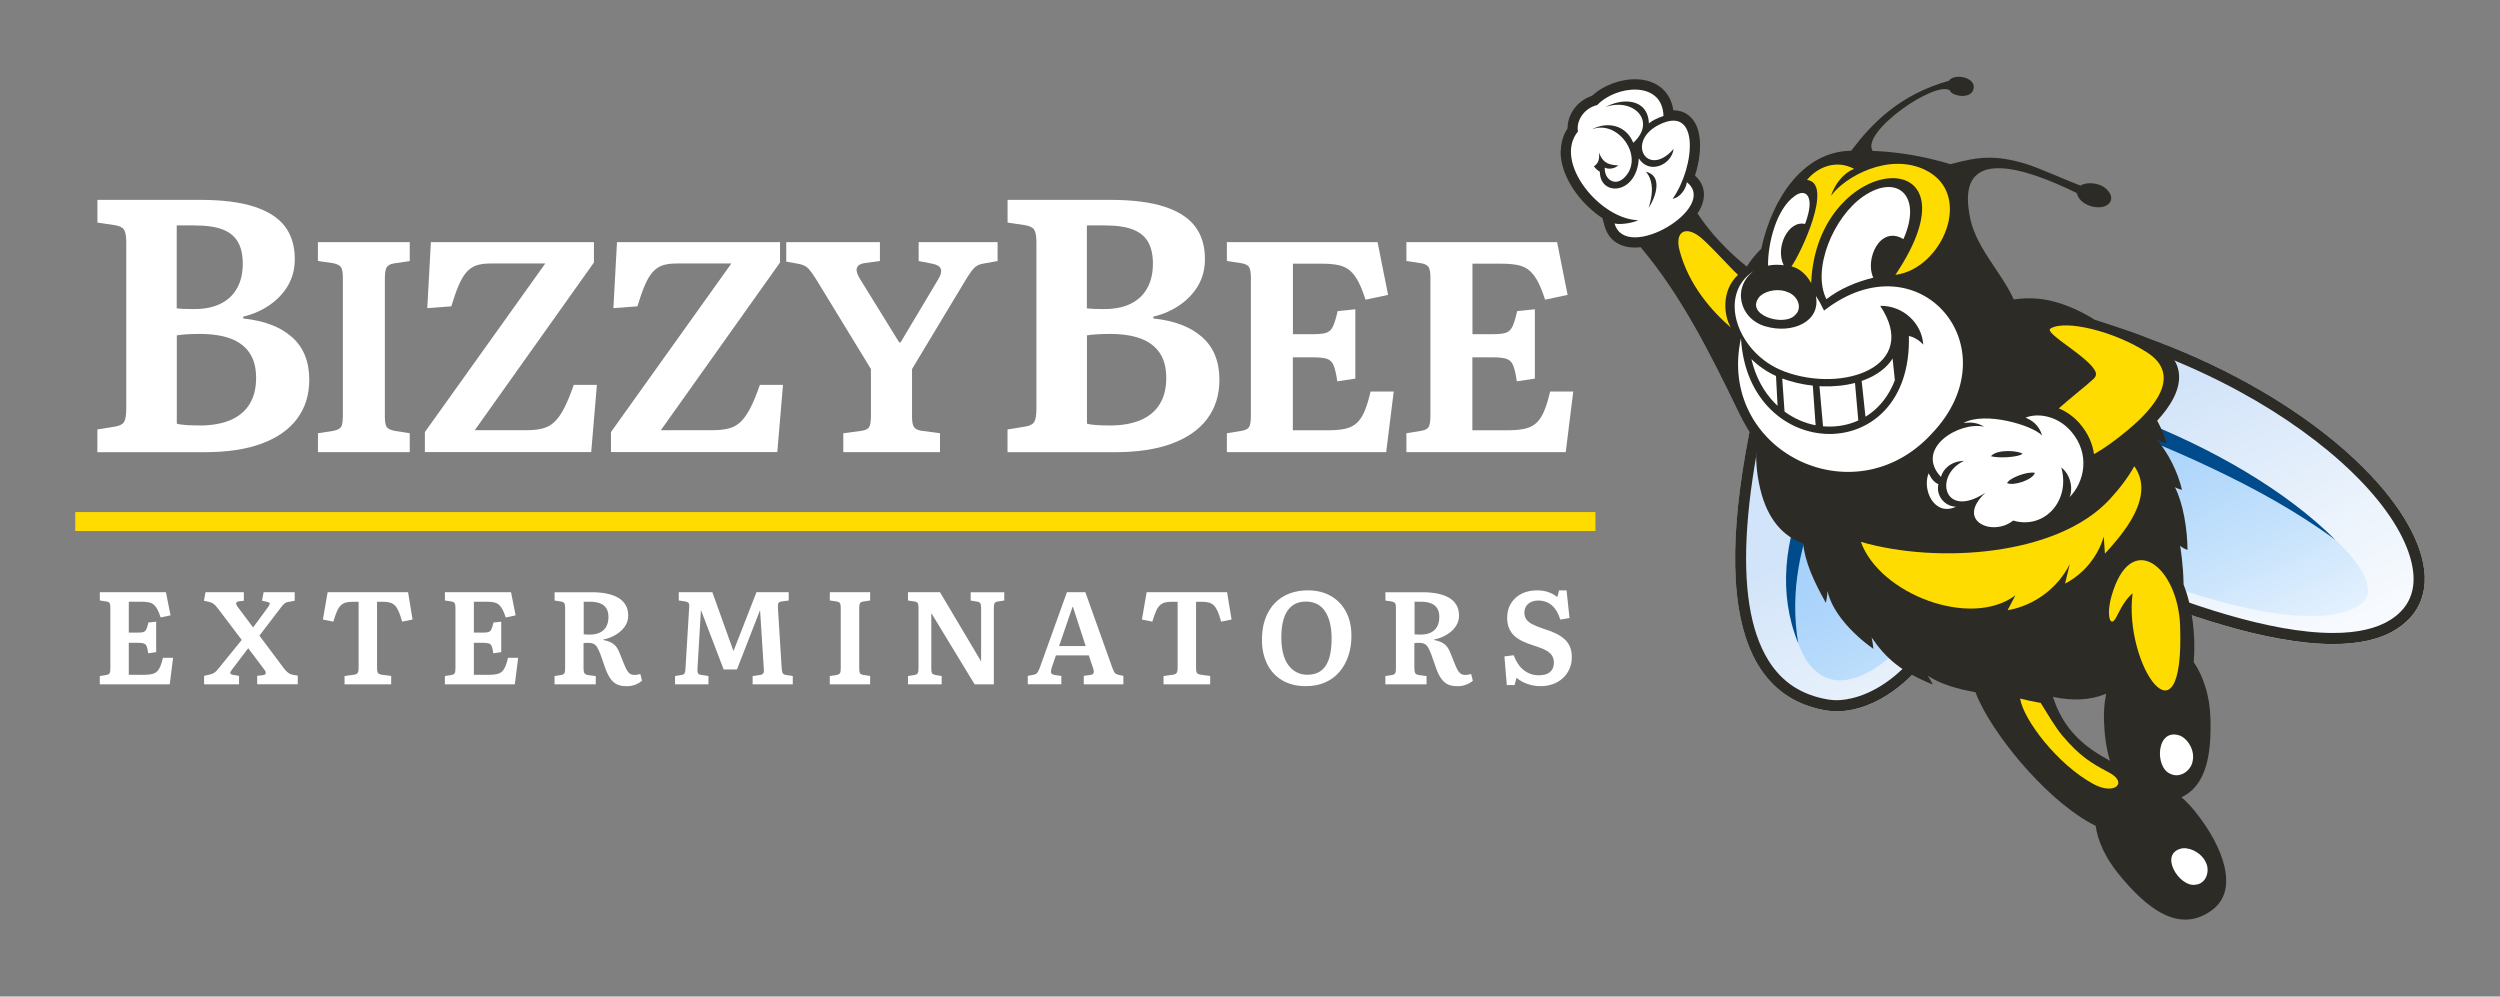
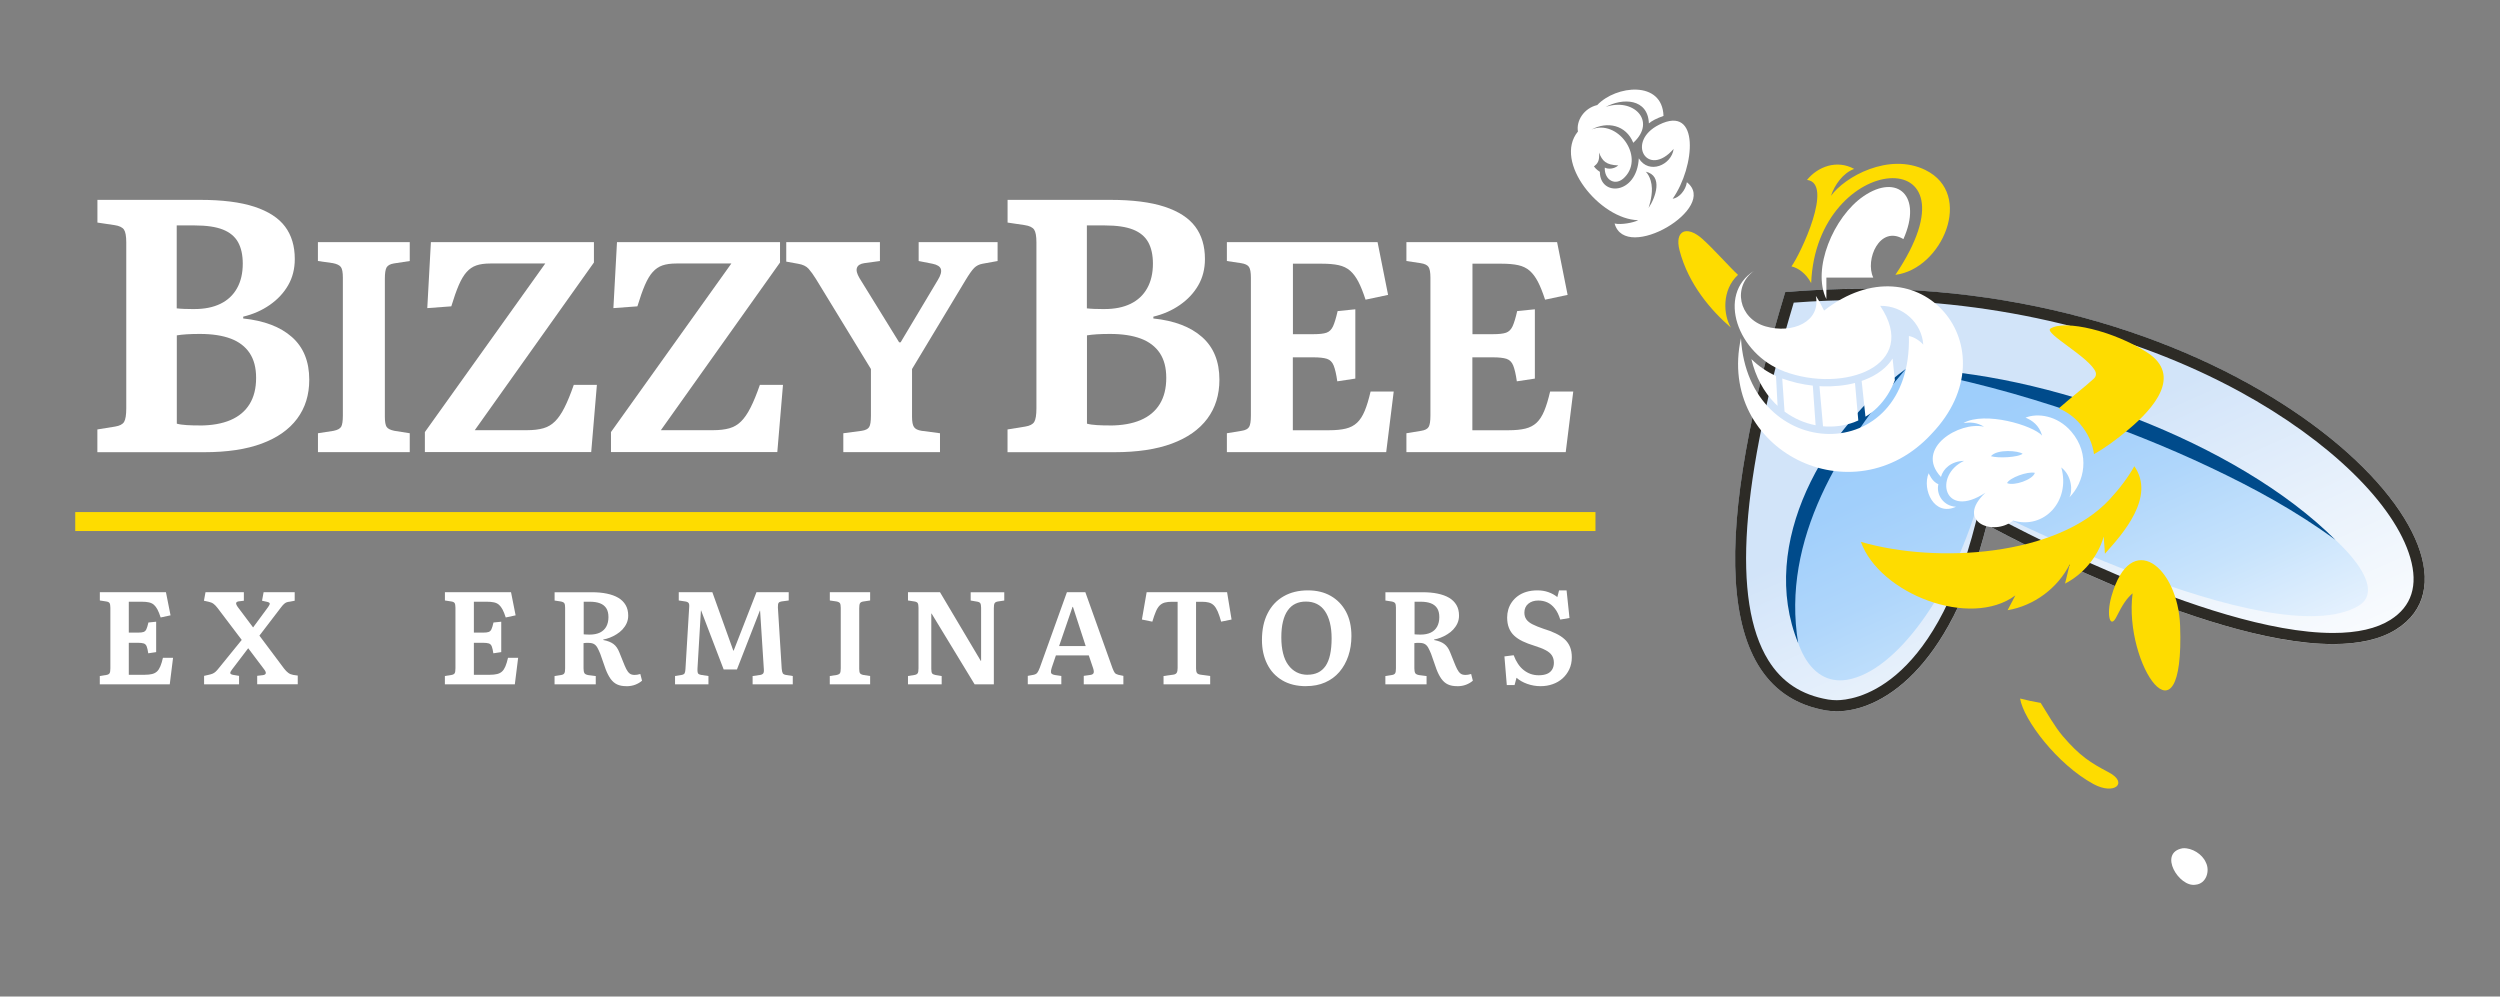
<svg xmlns="http://www.w3.org/2000/svg" width="291" height="116" viewBox="0 0 291 116" fill="none">
  <rect x="0" y="0" width="291" height="116" fill="#808080" stroke="none" />
  <path d="M185.713 59.606H8.758V61.812H185.713V59.606Z" fill="#FEDC00" />
  <path d="M117.276 52.63V49.987L119.335 49.654C119.864 49.568 120.215 49.39 120.387 49.108C120.554 48.827 120.64 48.298 120.64 47.511V28.211C120.64 27.482 120.548 26.987 120.37 26.723C120.186 26.459 119.818 26.281 119.255 26.2L117.282 25.907V23.264H129.209C131.814 23.264 133.924 23.529 135.552 24.063C137.173 24.597 138.364 25.361 139.123 26.373C139.876 27.378 140.255 28.636 140.255 30.148C140.255 31.297 139.997 32.314 139.479 33.21C138.962 34.106 138.249 34.865 137.34 35.497C136.431 36.129 135.402 36.583 134.252 36.858V37.071C136.69 37.324 138.576 38.042 139.922 39.231C141.268 40.421 141.94 42.076 141.94 44.202C141.94 45.965 141.469 47.477 140.532 48.735C139.594 49.993 138.22 50.958 136.414 51.631C134.608 52.303 132.377 52.636 129.715 52.636H117.288L117.276 52.63ZM128.57 35.974C129.744 35.974 130.756 35.773 131.595 35.365C132.435 34.957 133.079 34.359 133.527 33.56C133.976 32.762 134.2 31.808 134.2 30.688C134.2 29.682 134.016 28.849 133.654 28.194C133.292 27.539 132.699 27.045 131.888 26.723C131.078 26.401 129.985 26.24 128.611 26.24H126.512V35.893C126.765 35.922 127.052 35.945 127.374 35.956C127.696 35.968 128.093 35.979 128.57 35.979V35.974ZM129.163 49.528C130.589 49.528 131.796 49.315 132.774 48.896C133.752 48.476 134.493 47.856 135 47.028C135.506 46.201 135.753 45.19 135.753 43.989C135.753 42.788 135.5 41.852 135 41.093C134.493 40.34 133.757 39.777 132.797 39.415C131.831 39.053 130.635 38.87 129.209 38.87C128.059 38.87 127.167 38.927 126.523 39.036V49.315C126.828 49.401 127.213 49.453 127.679 49.482C128.139 49.511 128.639 49.522 129.168 49.522L129.163 49.528Z" fill="white" />
  <path d="M142.809 52.631V50.43L144.522 50.148C144.965 50.08 145.258 49.93 145.396 49.694C145.534 49.465 145.603 49.022 145.603 48.367V32.308C145.603 31.705 145.529 31.291 145.379 31.067C145.23 30.849 144.919 30.699 144.453 30.63L142.809 30.383V28.183H160.348L161.573 34.325L158.95 34.882C158.669 34.02 158.393 33.325 158.111 32.785C157.829 32.251 157.513 31.825 157.151 31.509C156.788 31.193 156.345 30.981 155.822 30.866C155.299 30.751 154.649 30.694 153.884 30.694H150.497V38.898H152.907C153.579 38.898 154.08 38.841 154.408 38.726C154.735 38.611 154.983 38.364 155.161 37.99C155.333 37.617 155.517 37.025 155.701 36.209L157.76 36.002V44.069L155.661 44.386C155.546 43.57 155.402 42.961 155.241 42.553C155.08 42.145 154.816 41.886 154.454 41.766C154.091 41.651 153.562 41.593 152.861 41.593H150.486V50.08H154.712C155.483 50.08 156.127 50.016 156.65 49.89C157.174 49.764 157.611 49.534 157.961 49.206C158.312 48.879 158.605 48.419 158.853 47.827C159.1 47.235 159.324 46.483 159.537 45.575H162.228L161.354 52.625H142.797L142.809 52.631Z" fill="white" />
  <path d="M163.706 52.631V50.43L165.42 50.148C165.863 50.08 166.156 49.93 166.294 49.694C166.432 49.465 166.501 49.022 166.501 48.367V32.308C166.501 31.705 166.426 31.291 166.277 31.067C166.127 30.849 165.817 30.699 165.351 30.63L163.706 30.383V28.183H181.245L182.47 34.325L179.848 34.882C179.566 34.02 179.29 33.325 179.008 32.785C178.727 32.251 178.41 31.825 178.048 31.509C177.686 31.193 177.243 30.981 176.72 30.866C176.196 30.751 175.547 30.694 174.782 30.694H171.395V38.898H173.804C174.477 38.898 174.977 38.841 175.305 38.726C175.633 38.611 175.88 38.364 176.058 37.99C176.231 37.617 176.415 37.025 176.599 36.209L178.658 36.002V44.069L176.559 44.386C176.444 43.57 176.3 42.961 176.139 42.553C175.978 42.145 175.713 41.886 175.351 41.766C174.989 41.651 174.46 41.593 173.758 41.593H171.383V50.08H175.61C176.38 50.08 177.024 50.016 177.548 49.89C178.071 49.764 178.508 49.534 178.859 49.206C179.21 48.879 179.503 48.419 179.75 47.827C179.997 47.235 180.222 46.483 180.434 45.575H183.126L182.252 52.625H163.695L163.706 52.631Z" fill="white" />
  <path d="M11.334 52.63V49.987L13.393 49.654C13.922 49.568 14.273 49.39 14.445 49.108C14.612 48.827 14.698 48.298 14.698 47.511V28.211C14.698 27.482 14.606 26.987 14.428 26.723C14.244 26.459 13.876 26.281 13.312 26.2L11.34 25.907V23.264H23.267C25.872 23.264 27.982 23.529 29.61 24.063C31.231 24.597 32.422 25.361 33.181 26.373C33.934 27.378 34.313 28.636 34.313 30.148C34.313 31.297 34.055 32.314 33.537 33.21C33.02 34.106 32.306 34.865 31.398 35.497C30.489 36.129 29.46 36.583 28.31 36.858V37.071C30.748 37.324 32.634 38.042 33.98 39.231C35.325 40.421 35.998 42.076 35.998 44.202C35.998 45.965 35.527 47.477 34.589 48.735C33.652 49.993 32.278 50.958 30.472 51.631C28.666 52.303 26.435 52.636 23.773 52.636H11.346L11.334 52.63ZM22.628 35.974C23.801 35.974 24.814 35.773 25.653 35.365C26.493 34.957 27.137 34.359 27.585 33.56C28.034 32.762 28.258 31.808 28.258 30.688C28.258 29.682 28.074 28.849 27.712 28.194C27.349 27.539 26.757 27.045 25.946 26.723C25.136 26.401 24.043 26.24 22.669 26.24H20.57V35.893C20.823 35.922 21.11 35.945 21.432 35.956C21.754 35.968 22.151 35.979 22.628 35.979V35.974ZM23.221 49.528C24.647 49.528 25.854 49.315 26.832 48.896C27.81 48.476 28.551 47.856 29.057 47.028C29.564 46.201 29.811 45.19 29.811 43.989C29.811 42.788 29.558 41.852 29.057 41.093C28.551 40.34 27.815 39.777 26.855 39.415C25.889 39.053 24.693 38.87 23.267 38.87C22.116 38.87 21.225 38.927 20.581 39.036V49.315C20.886 49.401 21.271 49.453 21.737 49.482C22.197 49.511 22.697 49.522 23.226 49.522L23.221 49.528Z" fill="white" />
  <path d="M37.01 52.631V50.43L38.828 50.148C39.293 50.056 39.592 49.89 39.719 49.66C39.845 49.43 39.909 48.999 39.909 48.367V32.308C39.909 31.705 39.834 31.297 39.679 31.084C39.529 30.877 39.219 30.722 38.753 30.63L37.005 30.383V28.183H47.695V30.383L45.843 30.665C45.423 30.734 45.147 30.889 45.004 31.119C44.866 31.354 44.797 31.797 44.797 32.446V48.505C44.797 49.086 44.866 49.482 45.004 49.694C45.142 49.901 45.447 50.056 45.912 50.148L47.695 50.43V52.631H37.005H37.01Z" fill="white" />
  <path d="M49.455 52.631V50.292L63.469 30.671H57.074C56.424 30.671 55.878 30.745 55.447 30.895C55.015 31.044 54.636 31.302 54.314 31.665C53.986 32.026 53.687 32.532 53.405 33.181C53.123 33.831 52.836 34.658 52.531 35.658L49.736 35.865L50.156 28.183H69.133V30.556L55.263 50.074H61.341C62.089 50.074 62.721 49.999 63.244 49.85C63.768 49.7 64.222 49.43 64.607 49.045C64.993 48.66 65.361 48.126 65.706 47.437C66.056 46.753 66.413 45.874 66.787 44.799H69.478L68.817 52.619H49.455V52.631Z" fill="white" />
  <path d="M71.117 52.631V50.292L85.131 30.671H78.736C78.087 30.671 77.54 30.745 77.109 30.895C76.678 31.044 76.298 31.302 75.976 31.665C75.648 32.026 75.349 32.532 75.067 33.181C74.786 33.831 74.498 34.658 74.193 35.658L71.399 35.865L71.818 28.183H90.795V30.556L76.925 50.074H83.003C83.751 50.074 84.383 49.999 84.907 49.85C85.43 49.7 85.884 49.43 86.269 49.045C86.655 48.66 87.023 48.126 87.368 47.437C87.719 46.753 88.075 45.874 88.449 44.799H91.14L90.479 52.619H71.117V52.631Z" fill="white" />
  <path d="M98.162 52.631V50.43L100.295 50.148C100.738 50.08 101.031 49.936 101.169 49.712C101.307 49.493 101.376 49.045 101.376 48.367V42.955L94.981 32.48C94.677 31.992 94.395 31.596 94.125 31.291C93.854 30.986 93.446 30.791 92.883 30.699L91.52 30.452V28.183H102.423V30.383L100.606 30.63C100.14 30.699 99.852 30.883 99.749 31.17C99.645 31.463 99.743 31.866 100.048 32.377L104.66 39.846H104.832L109.168 32.584C109.496 32.05 109.611 31.63 109.519 31.326C109.427 31.021 109.099 30.814 108.541 30.699L106.931 30.383V28.183H116.12V30.383L114.372 30.699C113.976 30.768 113.648 30.935 113.395 31.188C113.136 31.446 112.802 31.923 112.383 32.618L106.161 42.955V48.505C106.161 49.086 106.235 49.488 106.391 49.712C106.54 49.936 106.839 50.08 107.282 50.148L109.415 50.43V52.631H98.162Z" fill="white" />
  <path d="M11.616 79.653V78.687L12.369 78.567C12.565 78.538 12.691 78.469 12.755 78.366C12.818 78.262 12.847 78.073 12.847 77.785V70.741C12.847 70.477 12.812 70.293 12.749 70.195C12.686 70.097 12.548 70.034 12.341 70.006L11.622 69.896V68.931H19.316L19.851 71.626L18.701 71.873C18.58 71.494 18.453 71.189 18.333 70.954C18.212 70.718 18.068 70.534 17.913 70.396C17.758 70.258 17.562 70.166 17.332 70.115C17.102 70.063 16.82 70.04 16.481 70.04H14.992V73.637H16.05C16.349 73.637 16.567 73.614 16.711 73.562C16.855 73.51 16.964 73.401 17.039 73.24C17.114 73.079 17.194 72.815 17.275 72.459L18.177 72.367V75.906L17.257 76.044C17.206 75.688 17.142 75.418 17.073 75.24C17.004 75.062 16.889 74.947 16.728 74.895C16.567 74.844 16.337 74.82 16.032 74.82H14.992V78.544H16.849C17.188 78.544 17.47 78.515 17.7 78.457C17.93 78.4 18.12 78.302 18.275 78.159C18.43 78.015 18.557 77.814 18.666 77.555C18.776 77.297 18.873 76.964 18.965 76.567H20.144L19.759 79.658H11.622L11.616 79.653Z" fill="white" />
  <path d="M23.756 79.653V78.67L24.29 78.549C24.474 78.509 24.63 78.463 24.75 78.412C24.871 78.36 24.986 78.285 25.095 78.188C25.205 78.09 25.331 77.946 25.486 77.751L28.137 74.487L25.331 70.781C25.17 70.569 25.009 70.402 24.865 70.293C24.716 70.178 24.526 70.097 24.29 70.046L23.738 69.925L23.922 68.931H28.385V69.925L27.769 70C27.608 70.029 27.511 70.092 27.488 70.184C27.465 70.276 27.522 70.431 27.666 70.643L29.46 73.034L31.208 70.661C31.34 70.477 31.404 70.339 31.398 70.253C31.398 70.166 31.277 70.097 31.053 70.046L30.501 69.925L30.685 68.931H34.302V69.925L33.733 70.034C33.6 70.046 33.48 70.069 33.382 70.103C33.278 70.138 33.175 70.201 33.077 70.287C32.974 70.373 32.859 70.505 32.726 70.678L30.196 73.987L33.06 77.814C33.232 78.038 33.399 78.21 33.56 78.325C33.721 78.446 33.911 78.521 34.135 78.561L34.658 78.636V79.647H29.937V78.664L30.581 78.59C30.777 78.567 30.892 78.504 30.932 78.389C30.972 78.274 30.898 78.096 30.702 77.854L28.891 75.453L27.005 77.935C26.861 78.118 26.797 78.256 26.803 78.348C26.815 78.44 26.918 78.509 27.108 78.549L27.827 78.67V79.653H23.75H23.756Z" fill="white" />
-   <path d="M40.104 79.653V78.687L41.237 78.532C41.444 78.504 41.576 78.423 41.645 78.297C41.714 78.17 41.743 77.986 41.743 77.751V70.046H41.082C40.754 70.046 40.478 70.075 40.248 70.138C40.018 70.201 39.817 70.316 39.65 70.483C39.483 70.649 39.334 70.885 39.207 71.189C39.081 71.488 38.943 71.879 38.799 72.361L37.586 72.114L38.138 68.931H47.499L48.023 72.114L46.809 72.361C46.677 71.884 46.545 71.488 46.413 71.183C46.28 70.879 46.131 70.643 45.97 70.477C45.809 70.316 45.613 70.201 45.389 70.138C45.165 70.075 44.894 70.046 44.578 70.046H43.888V77.797C43.888 78.021 43.917 78.193 43.98 78.308C44.043 78.423 44.181 78.498 44.411 78.532L45.533 78.687V79.653H40.104Z" fill="white" />
  <path d="M51.784 79.653V78.687L52.537 78.567C52.732 78.538 52.859 78.469 52.922 78.366C52.985 78.262 53.014 78.073 53.014 77.785V70.741C53.014 70.477 52.98 70.293 52.916 70.195C52.853 70.097 52.715 70.034 52.508 70.006L51.789 69.896V68.931H59.483L60.018 71.626L58.868 71.873C58.748 71.494 58.621 71.189 58.5 70.954C58.379 70.718 58.236 70.534 58.08 70.396C57.925 70.258 57.73 70.166 57.5 70.115C57.27 70.063 56.988 70.04 56.648 70.04H55.159V73.637H56.217C56.516 73.637 56.735 73.614 56.879 73.562C57.022 73.51 57.132 73.401 57.206 73.24C57.281 73.079 57.362 72.815 57.442 72.459L58.345 72.367V75.906L57.425 76.044C57.373 75.688 57.31 75.418 57.241 75.24C57.172 75.062 57.057 74.947 56.896 74.895C56.735 74.844 56.505 74.82 56.2 74.82H55.159V78.544H57.017C57.356 78.544 57.638 78.515 57.868 78.457C58.098 78.4 58.287 78.302 58.443 78.159C58.598 78.015 58.724 77.814 58.834 77.555C58.943 77.297 59.041 76.964 59.133 76.567H60.312L59.926 79.658H51.789L51.784 79.653Z" fill="white" />
  <path d="M72.905 79.871C72.474 79.871 72.117 79.802 71.824 79.664C71.531 79.526 71.284 79.308 71.071 79.015C70.864 78.716 70.668 78.349 70.496 77.895L69.869 76.102C69.754 75.826 69.65 75.596 69.547 75.407C69.443 75.217 69.317 75.073 69.156 74.976C68.995 74.878 68.782 74.832 68.506 74.832H68.201C68.109 74.832 68.017 74.844 67.925 74.861V77.803C67.925 78.05 67.96 78.228 68.023 78.349C68.092 78.463 68.247 78.544 68.489 78.584L69.346 78.693V79.659H64.55V78.693L65.303 78.573C65.499 78.544 65.625 78.475 65.688 78.371C65.752 78.268 65.78 78.078 65.78 77.791V70.747C65.78 70.494 65.752 70.316 65.688 70.218C65.625 70.121 65.487 70.052 65.274 70.011L64.555 69.902V68.937H68.891C69.535 68.937 70.116 68.989 70.64 69.098C71.163 69.207 71.606 69.368 71.974 69.586C72.342 69.805 72.624 70.086 72.825 70.431C73.026 70.77 73.124 71.184 73.124 71.666C73.124 71.982 73.061 72.275 72.94 72.545C72.819 72.815 72.652 73.057 72.451 73.275C72.25 73.493 72.014 73.677 71.761 73.832C71.508 73.993 71.249 74.12 70.985 74.223C70.726 74.326 70.473 74.395 70.225 74.436V74.499C70.726 74.591 71.117 74.746 71.404 74.959C71.692 75.171 71.922 75.499 72.094 75.941L72.537 77.044C72.669 77.383 72.79 77.665 72.905 77.889C73.02 78.113 73.147 78.279 73.291 78.394C73.434 78.509 73.63 78.561 73.871 78.561C73.963 78.561 74.061 78.555 74.165 78.538C74.268 78.521 74.389 78.492 74.533 78.452L74.734 79.233C74.51 79.429 74.245 79.584 73.946 79.699C73.647 79.814 73.302 79.877 72.911 79.877L72.905 79.871ZM68.644 73.867C69.116 73.867 69.513 73.786 69.835 73.631C70.156 73.47 70.404 73.24 70.571 72.936C70.737 72.632 70.824 72.264 70.824 71.833C70.824 71.402 70.737 71.057 70.571 70.799C70.404 70.54 70.156 70.345 69.84 70.224C69.524 70.103 69.127 70.04 68.661 70.04H67.943V73.838C68.098 73.85 68.23 73.855 68.339 73.861C68.454 73.861 68.552 73.867 68.644 73.867Z" fill="white" />
  <path d="M78.575 79.653V78.687L79.311 78.567C79.518 78.538 79.645 78.463 79.697 78.354C79.748 78.239 79.777 78.073 79.789 77.849L80.22 70.695C80.243 70.448 80.22 70.281 80.151 70.189C80.082 70.097 79.95 70.034 79.743 70.006L79.007 69.896V68.931H82.917L85.367 75.763L85.43 75.654L88.052 68.931H91.807V69.896L90.979 70.006C90.818 70.029 90.703 70.08 90.634 70.166C90.565 70.253 90.542 70.442 90.548 70.724L90.991 77.843C91.014 78.09 91.054 78.262 91.112 78.366C91.175 78.469 91.301 78.532 91.497 78.567L92.279 78.687V79.653H87.604V78.687L88.478 78.567C88.65 78.538 88.771 78.475 88.84 78.383C88.909 78.291 88.932 78.118 88.909 77.86L88.478 71.12L88.46 71.046L85.781 77.923H84.234L81.6 71.034L81.583 71.126L81.186 77.849C81.175 78.055 81.186 78.21 81.226 78.331C81.261 78.452 81.41 78.526 81.663 78.567L82.463 78.687V79.653H78.587H78.575Z" fill="white" />
  <path d="M96.586 79.653V78.687L97.385 78.567C97.587 78.526 97.719 78.452 97.776 78.354C97.834 78.251 97.863 78.061 97.863 77.785V70.741C97.863 70.477 97.828 70.299 97.765 70.207C97.696 70.115 97.564 70.046 97.356 70.006L96.592 69.896V68.931H101.284V69.896L100.473 70.017C100.289 70.046 100.169 70.115 100.105 70.218C100.042 70.322 100.013 70.517 100.013 70.799V77.843C100.013 78.096 100.042 78.274 100.105 78.366C100.169 78.457 100.301 78.526 100.502 78.567L101.284 78.687V79.653H96.592H96.586Z" fill="white" />
  <path d="M105.689 79.653V78.687L106.442 78.567C106.626 78.538 106.753 78.469 106.816 78.366C106.885 78.262 106.914 78.073 106.914 77.785V70.741C106.914 70.477 106.879 70.293 106.816 70.195C106.753 70.097 106.615 70.034 106.408 70.006L105.689 69.896V68.931H109.415L114.183 76.958L114.2 76.883V70.741C114.2 70.488 114.165 70.31 114.102 70.212C114.033 70.115 113.901 70.052 113.694 70.023L112.986 69.902V68.937H116.897V69.902L116.161 70.011C115.965 70.04 115.839 70.109 115.775 70.212C115.712 70.316 115.683 70.511 115.683 70.793V79.658H113.447L108.421 71.39L108.403 71.482V77.854C108.403 78.118 108.438 78.297 108.501 78.383C108.57 78.469 108.697 78.532 108.892 78.572L109.611 78.693V79.658H105.689V79.653Z" fill="white" />
  <path d="M119.634 79.653V78.67L120.295 78.549C120.491 78.509 120.635 78.434 120.727 78.325C120.819 78.216 120.922 78.015 121.032 77.722L124.189 68.931H126.334L129.491 77.768C129.594 78.032 129.68 78.216 129.761 78.32C129.841 78.423 129.979 78.498 130.181 78.549L130.761 78.67V79.653H126.149V78.67L126.932 78.561C127.127 78.532 127.248 78.457 127.294 78.337C127.34 78.216 127.323 78.038 127.242 77.791L126.736 76.291H122.906L122.417 77.734C122.348 77.94 122.32 78.118 122.331 78.268C122.348 78.423 122.498 78.521 122.785 78.572L123.539 78.682V79.647H119.646L119.634 79.653ZM123.28 75.2H126.374L124.89 70.638H124.844L123.28 75.2Z" fill="white" />
  <path d="M135.437 79.653V78.687L136.569 78.532C136.776 78.504 136.909 78.423 136.978 78.297C137.047 78.17 137.075 77.986 137.075 77.751V70.046H136.414C136.086 70.046 135.81 70.075 135.58 70.138C135.35 70.201 135.149 70.316 134.982 70.483C134.816 70.649 134.666 70.885 134.54 71.189C134.413 71.488 134.275 71.879 134.131 72.361L132.918 72.114L133.47 68.931H142.832L143.355 72.114L142.142 72.361C142.009 71.884 141.877 71.488 141.745 71.183C141.613 70.879 141.463 70.643 141.302 70.477C141.141 70.316 140.946 70.201 140.721 70.138C140.497 70.075 140.227 70.046 139.91 70.046H139.22V77.797C139.22 78.021 139.249 78.193 139.312 78.308C139.376 78.423 139.514 78.498 139.744 78.532L140.865 78.687V79.653H135.437Z" fill="white" />
  <path d="M152.021 79.871C150.94 79.871 150.014 79.641 149.249 79.187C148.485 78.734 147.898 78.102 147.495 77.286C147.093 76.475 146.892 75.545 146.892 74.493C146.892 73.287 147.11 72.252 147.553 71.391C147.99 70.529 148.611 69.868 149.416 69.408C150.215 68.949 151.159 68.719 152.245 68.719C153.257 68.719 154.143 68.931 154.896 69.362C155.65 69.793 156.242 70.402 156.668 71.189C157.093 71.977 157.306 72.93 157.306 74.028C157.306 74.867 157.185 75.642 156.944 76.355C156.702 77.067 156.357 77.688 155.903 78.216C155.448 78.745 154.896 79.147 154.247 79.434C153.597 79.722 152.861 79.865 152.033 79.865L152.021 79.871ZM152.205 78.538C152.665 78.538 153.068 78.452 153.418 78.285C153.764 78.119 154.057 77.86 154.293 77.521C154.528 77.176 154.707 76.74 154.822 76.205C154.937 75.671 155 75.039 155 74.315C155 73.591 154.931 73.011 154.799 72.476C154.666 71.948 154.471 71.494 154.218 71.126C153.965 70.758 153.649 70.483 153.28 70.299C152.912 70.115 152.487 70.023 152.01 70.023C151.532 70.023 151.141 70.109 150.79 70.276C150.44 70.442 150.141 70.701 149.893 71.052C149.646 71.396 149.462 71.833 149.336 72.356C149.209 72.879 149.146 73.488 149.146 74.194C149.146 74.901 149.215 75.493 149.347 76.033C149.479 76.573 149.681 77.033 149.951 77.4C150.221 77.774 150.549 78.055 150.923 78.251C151.302 78.446 151.728 78.544 152.211 78.544L152.205 78.538Z" fill="white" />
  <path d="M169.612 79.871C169.181 79.871 168.824 79.802 168.531 79.664C168.238 79.526 167.991 79.308 167.778 79.015C167.565 78.716 167.375 78.349 167.203 77.895L166.576 76.102C166.461 75.826 166.357 75.596 166.254 75.407C166.15 75.217 166.024 75.073 165.863 74.976C165.702 74.878 165.489 74.832 165.213 74.832H164.908C164.816 74.832 164.724 74.844 164.632 74.861V77.803C164.632 78.05 164.667 78.228 164.73 78.349C164.799 78.463 164.954 78.544 165.196 78.584L166.053 78.693V79.659H161.257V78.693L162.01 78.573C162.206 78.544 162.332 78.475 162.395 78.371C162.459 78.268 162.487 78.078 162.487 77.791V70.747C162.487 70.494 162.459 70.316 162.395 70.218C162.332 70.121 162.194 70.052 161.981 70.011L161.262 69.902V68.937H165.598C166.242 68.937 166.823 68.989 167.347 69.098C167.87 69.207 168.313 69.368 168.681 69.586C169.049 69.805 169.33 70.086 169.532 70.431C169.733 70.77 169.831 71.184 169.831 71.666C169.831 71.982 169.768 72.275 169.647 72.545C169.526 72.815 169.359 73.057 169.158 73.275C168.957 73.493 168.727 73.677 168.468 73.832C168.215 73.993 167.956 74.12 167.692 74.223C167.433 74.326 167.18 74.395 166.932 74.436V74.499C167.433 74.591 167.824 74.746 168.111 74.959C168.399 75.171 168.629 75.499 168.801 75.941L169.244 77.044C169.376 77.383 169.497 77.665 169.612 77.889C169.727 78.113 169.854 78.279 169.998 78.394C170.141 78.509 170.337 78.561 170.578 78.561C170.67 78.561 170.768 78.555 170.872 78.538C170.975 78.521 171.096 78.492 171.24 78.452L171.441 79.233C171.217 79.429 170.952 79.584 170.653 79.699C170.354 79.814 170.009 79.877 169.618 79.877L169.612 79.871ZM165.357 73.867C165.828 73.867 166.225 73.786 166.547 73.631C166.869 73.476 167.116 73.24 167.283 72.936C167.45 72.632 167.536 72.264 167.536 71.833C167.536 71.402 167.45 71.057 167.283 70.799C167.116 70.54 166.869 70.345 166.553 70.224C166.237 70.103 165.846 70.04 165.374 70.04H164.655V73.838C164.811 73.85 164.943 73.855 165.052 73.861C165.167 73.861 165.265 73.867 165.357 73.867Z" fill="white" />
  <path d="M179.319 79.871C178.778 79.871 178.261 79.779 177.76 79.601C177.266 79.423 176.852 79.187 176.524 78.889L176.294 79.745H175.391L175.115 76.406L176.191 76.269C176.334 76.648 176.501 76.981 176.691 77.263C176.881 77.55 177.099 77.791 177.352 77.992C177.605 78.193 177.876 78.343 178.163 78.446C178.456 78.55 178.767 78.601 179.106 78.601C179.491 78.601 179.819 78.544 180.078 78.435C180.337 78.326 180.532 78.159 180.67 77.935C180.803 77.716 180.872 77.452 180.872 77.148C180.872 76.82 180.797 76.539 180.647 76.303C180.498 76.067 180.256 75.861 179.917 75.683C179.578 75.504 179.129 75.326 178.571 75.154C178.071 74.999 177.622 74.832 177.231 74.643C176.84 74.453 176.507 74.235 176.242 73.982C175.978 73.735 175.777 73.436 175.639 73.085C175.501 72.741 175.432 72.333 175.432 71.873C175.432 71.557 175.478 71.247 175.564 70.948C175.65 70.649 175.788 70.362 175.972 70.098C176.156 69.833 176.386 69.592 176.668 69.385C176.95 69.178 177.277 69.012 177.657 68.897C178.037 68.782 178.462 68.719 178.945 68.719C179.428 68.719 179.842 68.788 180.233 68.926C180.624 69.064 180.969 69.253 181.274 69.5L181.475 68.719H182.349L182.689 71.936L181.613 72.12C181.447 71.58 181.24 71.143 180.975 70.822C180.716 70.494 180.423 70.259 180.101 70.115C179.779 69.971 179.428 69.902 179.049 69.902C178.577 69.902 178.192 70.029 177.893 70.276C177.594 70.523 177.438 70.873 177.438 71.31C177.438 71.615 177.513 71.879 177.668 72.097C177.824 72.316 178.065 72.511 178.399 72.677C178.732 72.844 179.152 73.016 179.664 73.189C180.204 73.35 180.682 73.534 181.096 73.735C181.51 73.936 181.855 74.16 182.131 74.418C182.407 74.671 182.614 74.97 182.752 75.309C182.89 75.648 182.959 76.044 182.959 76.504C182.959 77.027 182.861 77.492 182.666 77.906C182.47 78.32 182.206 78.676 181.878 78.969C181.55 79.262 181.159 79.492 180.722 79.641C180.285 79.796 179.819 79.871 179.325 79.871H179.319Z" fill="white" />
  <path d="M207.807 33.998C199.682 60.767 198.986 80.388 212.574 82.698C217.29 83.502 226.548 79.751 231.263 61.083C231.263 61.083 266.997 80.825 278.958 73.241C293.289 64.151 259.159 29.619 207.807 33.998Z" fill="url(#paint0_linear_8047_27827)" />
  <path d="M221.833 42.944C204.771 56.814 205.886 80.67 215.012 79.124C220.774 78.148 227.227 68.926 230.211 58.618C230.211 58.618 264.542 76.453 274.542 70.512C281.264 66.518 256.066 47.012 221.833 42.938V42.944Z" fill="url(#paint1_linear_8047_27827)" />
  <path d="M216.726 34.917C232.477 34.917 248.095 38.709 260.712 45.587C271.138 51.275 278.746 58.681 280.557 64.921C281.494 68.15 280.718 70.581 278.257 72.143C276.652 73.16 274.404 73.677 271.569 73.677C256.917 73.677 232.132 60.083 231.885 59.945L230.407 59.129L229.993 60.767C225.013 80.503 215.622 81.503 213.793 81.503C213.443 81.503 213.103 81.474 212.787 81.423C209.682 80.894 207.41 79.4 205.829 76.849C201.579 69.983 202.574 55.981 208.79 35.227C211.436 35.026 214.104 34.923 216.726 34.923M216.726 33.618C213.816 33.618 210.838 33.739 207.801 33.998C199.676 60.767 198.98 80.388 212.568 82.698C212.948 82.761 213.362 82.796 213.793 82.796C218.75 82.796 226.922 78.24 231.258 61.077C231.258 61.077 256.405 74.97 271.569 74.97C274.484 74.97 277.026 74.459 278.953 73.235C292.438 64.685 263.024 33.607 216.726 33.607V33.618Z" fill="#2D2B26" />
  <path d="M209.308 74.867C204.587 63.226 212.43 49.815 221.833 42.943C214.311 51.792 207.301 62.755 209.308 74.867Z" fill="#004B8B" />
  <path d="M271.868 62.864C267.291 59.491 262.322 56.791 257.216 54.378C252.126 51.97 246.847 49.879 241.522 48.069C235.082 45.88 228.561 44.104 221.827 42.938C237.917 43.191 260.407 51.419 271.862 62.864H271.868Z" fill="#004B8B" />
-   <path d="M181.659 17.536C181.636 18.507 181.866 19.536 182.344 20.587C183.051 22.15 184.253 23.655 185.725 24.816C185.984 25.023 186.254 25.212 186.519 25.39L186.783 26.333C187.203 27.85 188.416 28.752 190.118 28.809C190.389 28.821 190.676 28.809 190.969 28.775C195.662 34.348 198.991 40.944 202.419 48.046C202.948 49.137 203.661 50.407 204.489 51.516C204.322 53.205 204.437 55.021 204.897 56.94C205.737 60.445 207.548 62.433 209.889 63.255C210.096 65.409 211.137 67.696 212.528 70.172C212.701 69.443 212.724 68.793 212.724 68.793C213.241 71.224 215.576 73.758 218.06 75.533C217.997 74.775 217.859 74.229 217.853 74.194C219.544 76.682 221.327 78.193 224.967 79.676C224.783 79.21 224.38 78.647 224.38 78.647C225.927 79.664 227.899 80.21 229.947 80.578C230.085 80.946 230.251 81.342 230.453 81.756C232.759 86.519 238.774 93.586 243.932 96.126C244.179 97.873 245.053 99.82 246.566 101.688C249.803 105.681 253.679 108.841 257.555 105.876C260.683 103.492 258.711 98.407 255.473 94.414C254.979 93.805 254.461 93.264 253.926 92.793C256.899 91.409 257.428 87.616 257.29 83.502C257.21 80.986 256.474 78.722 255.352 77.073C255.594 74.068 255.209 70.667 254.168 68.041C254.145 65.719 253.765 63.513 253.765 63.513C253.765 63.513 253.967 63.772 254.628 64.019C254.605 61.554 254.128 58.612 253.162 56.71C253.179 56.722 253.495 56.894 253.984 57.02C253.489 54.906 252.374 52.717 251.051 51.166C251.051 51.166 251.482 51.441 252.19 51.597C251.919 50.66 251.546 49.781 251.097 48.965C254.329 45.477 255.335 41.455 249.021 38.979C247.871 38.525 243.805 37.209 243.805 37.209C243.805 37.209 240.579 35.038 237.146 34.762C236.226 34.687 235.295 34.716 234.403 34.854C232.856 31.452 229.722 28.602 229.211 24.753C227.888 17.019 235.611 19.455 241.741 22.472C242.034 23.942 244.449 24.586 245.393 23.782C246.255 23.04 245.37 21.92 244.524 21.57C243.811 21.276 242.811 21.213 242.149 21.598C240.522 20.989 237.221 19.484 235.668 19.03C232.253 18.036 230.361 18.214 227.031 19.11C226.318 18.892 225.593 18.697 224.869 18.524C223.575 18.214 222.264 17.973 220.941 17.806C220.28 17.726 219.619 17.657 218.952 17.616C218.624 17.593 218.296 17.57 217.968 17.559C216.594 15.335 225.3 9.325 226.974 10.526C227.077 11.118 229.211 11.612 229.665 10.515C230.269 9.032 227.468 8.446 226.847 9.406C221.056 11.02 217.813 14.451 215.478 17.547C209.802 17.616 206.243 23.236 205.012 28.953C204.368 29.579 203.805 30.274 203.322 31.027C201.125 29.263 199.135 27.183 197.588 24.845C197.824 24.5 198.002 24.155 198.129 23.81C198.589 22.535 198.29 21.317 197.301 20.432C197.439 19.989 197.56 19.536 197.652 19.087C197.876 18.007 198.14 15.979 197.399 14.485C196.893 13.462 196.001 12.876 194.903 12.842C194.863 12.842 194.817 12.842 194.776 12.842C194.592 11.526 193.96 10.722 193.431 10.268C192.683 9.624 191.671 9.262 190.515 9.228C188.664 9.165 186.622 9.929 185.311 11.153C184.431 11.44 183.678 12.003 183.155 12.761C182.7 13.422 182.459 14.192 182.464 14.945C181.964 15.697 181.7 16.565 181.682 17.525L181.659 17.536ZM238.952 81.118C241.246 81.595 243.265 81.532 245.157 80.75C244.956 81.744 244.863 82.813 244.904 83.916C244.961 85.594 245.18 87.18 245.6 88.553C245.249 88.352 244.915 88.162 244.61 87.984C241.028 85.887 239.711 83.37 238.958 81.118H238.952Z" fill="#2D2B26" />
-   <path d="M218.049 32.314C217.054 30.228 218.802 26.172 221.557 27.832C223.805 22.799 220.861 20.162 216.939 22.822C213.408 25.218 210.872 31.349 212.591 34.819C214.219 33.595 215.927 32.86 218.049 32.32V32.314Z" fill="white" />
-   <path d="M210.613 24.149C210.786 22.638 210.027 22.041 208.957 22.776C206.726 24.305 205.766 28.43 205.8 30.918C206.41 30.797 206.956 30.797 207.623 30.872C206.605 28.809 208.146 25.62 210.107 26.068C210.107 26.068 210.51 25.069 210.613 24.149Z" fill="white" />
+   <path d="M218.049 32.314C217.054 30.228 218.802 26.172 221.557 27.832C223.805 22.799 220.861 20.162 216.939 22.822C213.408 25.218 210.872 31.349 212.591 34.819V32.314Z" fill="white" />
  <path d="M254.122 98.735C255.151 98.677 256.353 99.424 256.756 100.378C257.273 101.36 256.819 102.877 255.554 102.981C253.645 103.314 251.172 99.269 254.047 98.74H254.128L254.122 98.735Z" fill="white" />
-   <path d="M253.903 85.697C254.841 86.203 255.456 87.484 255.237 88.513C255.111 89.627 253.806 90.662 252.627 90.07C250.746 89.323 250.988 84.554 253.829 85.657L253.903 85.697Z" fill="white" />
-   <path d="M204.92 34.429C205.702 33.756 207.163 33.567 208.135 34.021C209.216 34.423 209.883 35.819 208.946 36.675C207.652 38.094 202.931 36.635 204.857 34.48L204.915 34.429H204.92Z" fill="white" />
  <path d="M235.139 81.308C235.525 83.767 239.475 88.984 243.679 91.265C246.146 92.604 247.785 91.115 245.444 89.892C243.368 88.806 242.092 88.007 240.113 85.692C239.159 84.577 238.302 83.014 237.537 81.819C236.698 81.675 235.904 81.509 235.139 81.308Z" fill="#FEDC00" />
  <path d="M248.233 69.069C247.169 77.36 254.289 87.697 253.765 72.85C253.524 65.972 248.015 61.485 245.772 69.414C245.151 71.615 245.628 73.252 246.347 71.816C247.095 70.328 247.526 69.684 248.233 69.063V69.069Z" fill="#FEDC00" />
  <path d="M216.605 63.071C218.785 69.127 229.337 73.206 234.587 69.305C234.288 69.88 233.989 70.454 233.684 71.029C236.761 70.512 239.533 68.455 240.919 65.668C240.735 66.421 240.556 67.179 240.372 67.932C242.529 66.817 244.196 64.795 244.875 62.462C244.921 63.123 244.967 63.789 245.013 64.45C247.095 62.146 250.936 57.825 248.435 54.269C247.739 55.515 246.784 56.808 245.548 58.141C239.458 64.72 225.519 65.662 216.594 63.071H216.605Z" fill="#FEDC00" />
  <path d="M242.126 49.35C241.436 48.54 240.579 47.925 239.642 47.534C241.131 46.213 242.799 44.937 243.748 44.047C243.949 43.857 244.03 43.57 243.932 43.311C243.288 41.611 237.859 38.772 238.67 38.249C240.355 37.169 246.054 38.537 249.907 41.013C254.087 43.696 250.66 47.552 247.802 49.953C246.278 51.235 244.932 52.2 243.742 52.861C243.575 51.666 243.069 50.459 242.12 49.35H242.126Z" fill="#FEDC00" />
  <path d="M201.487 38.14C199.221 36.193 196.542 33.13 195.501 29.154C194.891 26.821 196.335 26.201 198.129 27.787C199.411 28.918 201.395 31.165 202.304 31.992C200.389 33.762 200.596 36.675 201.481 38.14H201.487Z" fill="#FEDC00" />
  <path d="M224.127 19.794C219.866 17.709 214.725 20.576 213.126 22.799C213.552 21.501 214.529 20.145 215.823 19.662C213.822 18.559 211.602 19.381 210.337 20.943C213.471 21.323 209.607 29.516 208.526 31.01C209.279 31.177 210.216 31.803 210.82 32.958C211.436 17.473 231.212 16.215 220.625 31.992C226.059 31.314 229.837 22.592 224.121 19.794H224.127Z" fill="#FEDC00" />
  <path d="M212.2 49.62L211.786 44.949C211.901 44.954 212.016 44.96 212.131 44.966C213.471 45.012 214.759 44.88 215.921 44.575L216.306 48.942C215.196 49.448 213.966 49.689 212.678 49.649C212.517 49.649 212.356 49.631 212.195 49.62H212.2ZM218.561 47.391C219.423 46.535 220.096 45.477 220.562 44.253L220.297 41.737C219.63 42.794 218.515 43.644 217.06 44.208C216.939 44.253 216.824 44.294 216.697 44.34L217.14 48.505C217.652 48.195 218.129 47.822 218.566 47.391H218.561ZM206.628 46.965C206.72 47.057 206.812 47.149 206.91 47.236L206.726 43.765C205.668 43.282 204.696 42.616 203.862 41.8C204.345 43.851 205.283 45.609 206.628 46.971V46.965ZM207.451 44.058L207.721 47.908C208.808 48.706 210.038 49.252 211.338 49.499L211.01 44.886C209.791 44.753 208.578 44.472 207.451 44.058Z" fill="white" />
  <path d="M207.657 43.219C202.252 41.197 199.774 34.291 204.19 31.51C201.619 33.354 202.384 37.089 205.507 37.991C208.647 38.899 211.959 37.445 211.367 34.446C211.723 34.98 211.965 35.417 212.321 36.152C223.397 27.528 234.374 40.508 224.857 50.476C215.737 60.422 199.791 52.39 202.649 39.364C203.477 53.975 222.592 54.573 222.195 39.111C222.822 39.221 223.5 39.692 223.868 40.117C223.707 37.617 221.516 35.549 218.854 35.601C223.54 42.587 214.621 45.84 207.652 43.225L207.657 43.219Z" fill="white" />
  <path d="M240.873 57.894C241.275 57.187 241.183 55.377 239.935 54.412C241.028 58.313 237.951 61.663 234.323 60.594C232.017 62.496 227.537 60.692 231.102 57.354C226.243 60.543 225.03 55.32 228.618 53.642C227.094 53.688 226.186 54.573 225.927 55.515C222.799 52.183 228.089 49.005 230.947 49.672C230.131 49.172 229.423 49.132 228.549 49.235C231.056 47.85 236.623 49.505 237.704 50.706C237.359 49.494 236.531 48.919 235.772 48.615C237.158 48.052 239.475 48.345 241.097 50.235C243.351 52.872 242.627 56.147 240.873 57.894ZM235.433 52.821C234.967 52.459 232.46 52.24 231.741 53.102C232.626 53.355 234.846 53.246 235.433 52.821ZM236.859 55.038C235.996 54.843 233.903 55.619 233.621 56.233C234.415 56.596 236.623 55.843 236.859 55.038ZM224.495 55.084C223.707 56.986 225.133 60.158 227.681 58.986C226.249 58.922 225.335 57.595 225.628 56.354C224.88 56.078 224.518 55.09 224.495 55.09V55.084Z" fill="white" />
  <path d="M186.835 12.474C190.061 11.302 192.913 14.06 190.113 16.622C189.273 14.548 187.094 14.083 185.253 15.077C188.255 13.824 191.453 18.185 189.141 20.604C188.065 21.765 186.731 20.96 186.795 19.507C187.168 19.708 187.864 19.696 188.37 19.254C186.938 19.196 186.513 18.754 186.122 17.754C186.231 18.765 185.909 19.076 185.535 19.375C185.794 19.742 186.225 20.001 186.225 20.001C186.22 22.897 190.521 22.701 190.757 18.432C191.947 20.357 194.575 19.202 194.811 17.335C191.763 20.817 189.193 16.484 193.114 14.519C197.905 12.118 197.318 19.42 194.696 23.138C195.449 23.035 196.22 22.144 196.352 21.213C200.142 24.149 189.216 30.636 187.939 26.017C188.692 26.189 190.13 25.93 190.688 25.631C186.237 25.534 180.762 18.852 183.672 15.306C183.459 14.083 184.339 12.606 185.921 12.227C188.088 9.934 193.494 9.319 193.632 13.491C192.815 13.784 192.281 14.06 191.93 14.364C191.821 11.457 188.876 11.354 186.846 12.48L186.835 12.474ZM191.89 24.212C192.706 23.012 193.62 20.449 191.562 19.983C191.562 19.983 192.229 20.564 192.281 21.926C192.321 22.983 191.89 24.212 191.89 24.212Z" fill="white" />
  <defs>
    <linearGradient id="paint0_linear_8047_27827" x1="252.129" y1="90.872" x2="226.53" y2="33.437" gradientUnits="userSpaceOnUse">
      <stop stop-color="white" />
      <stop offset="0.32" stop-color="#EBF3FC" />
      <stop offset="0.66" stop-color="#D2E4F9" />
    </linearGradient>
    <linearGradient id="paint1_linear_8047_27827" x1="251.267" y1="91.159" x2="229.356" y2="41.999" gradientUnits="userSpaceOnUse">
      <stop stop-color="white" />
      <stop offset="0.14" stop-color="#E9F3FE" />
      <stop offset="0.38" stop-color="#C7E3FC" />
      <stop offset="0.61" stop-color="#AFD6FB" />
      <stop offset="0.82" stop-color="#A1CFFB" />
      <stop offset="1" stop-color="#9CCDFB" />
    </linearGradient>
  </defs>
</svg>